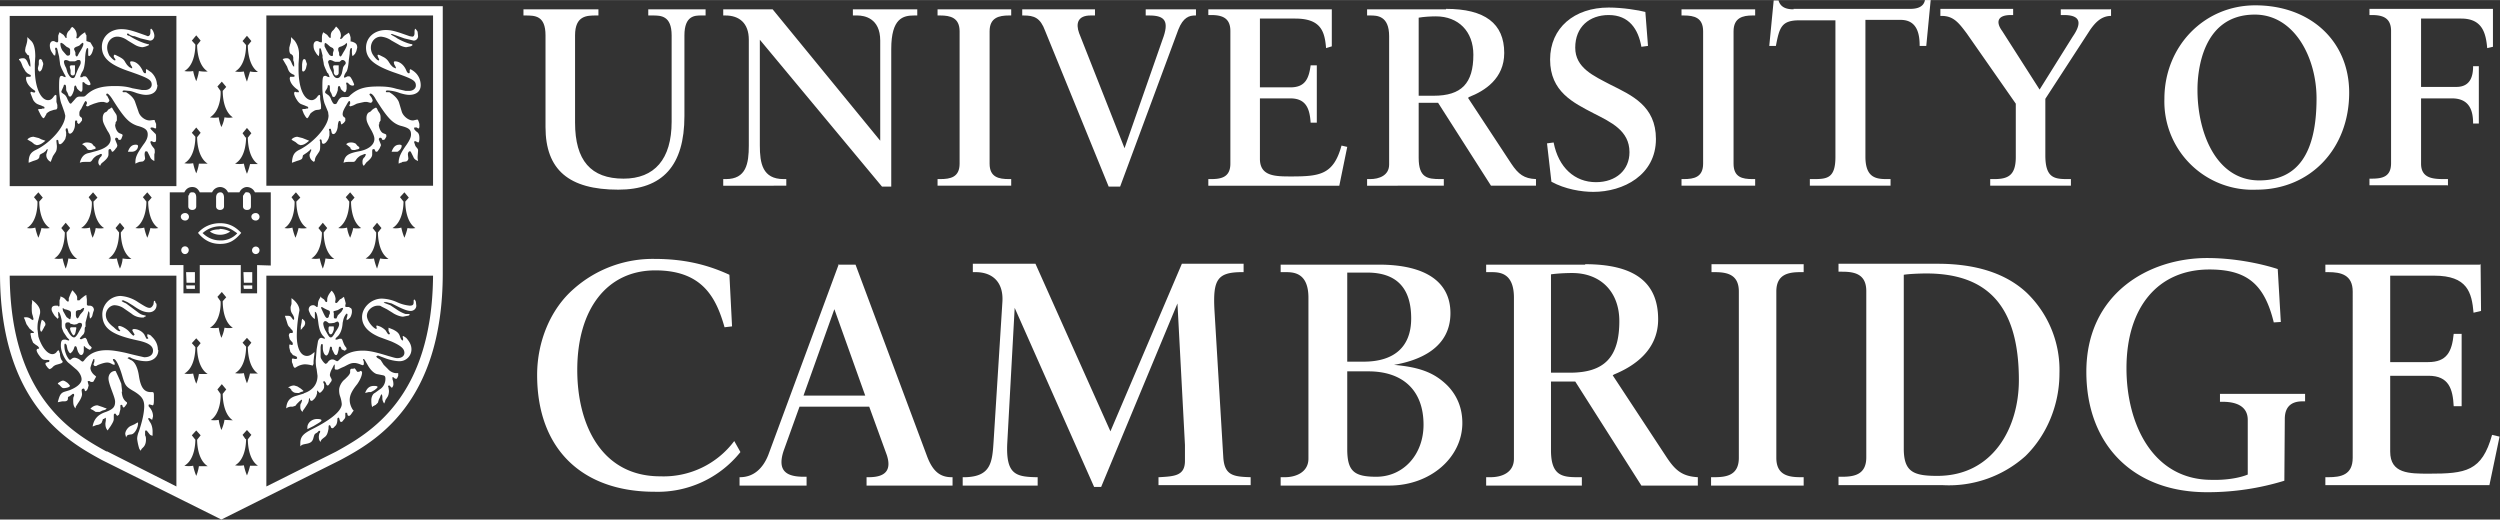
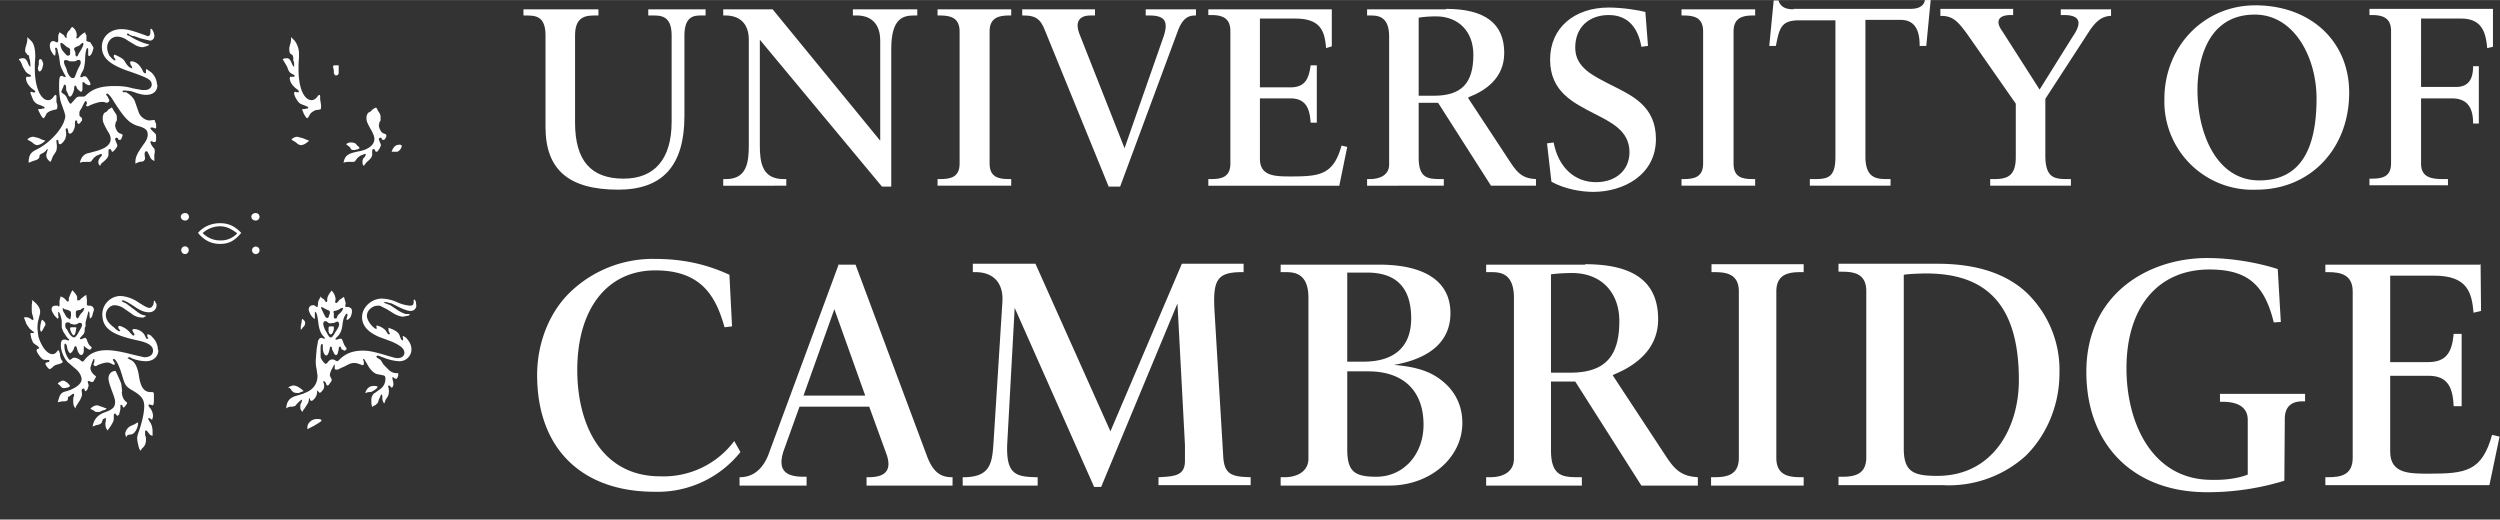
<svg xmlns="http://www.w3.org/2000/svg" width="755.9" height="157.1" viewBox="0 0 566.9 117.8">
  <rect x="0" y="0" width="566.9" height="117.8" fill="#333333" stroke="none" />
  <defs>
    <clipPath id="a">
      <path d="M527 59h39.9v52H527zm0 0" />
    </clipPath>
    <clipPath id="b">
      <path d="M0 1h101v116.8H0zm0 0" />
    </clipPath>
  </defs>
  <path d="M160 2v1.5h-1c-1.4 0-3.8 0-3.8 4.5v18.3c0 11.2-4.9 16.7-15 16.7-11.2 0-16.5-4.5-16.5-14.2V8c0-4.5-2.4-4.5-4.6-4.5h-.4V2.1h17v1.4h-.5c-2.1 0-4.8 0-4.8 4.5v19.8c0 8.6 3.6 12.7 11 12.7 7 0 10.9-4.4 10.9-12.9V8c0-4.5-2.5-4.5-4.3-4.5h-1V2.1h13M178.3 40.6v1.5H164v-1.5h.6c4.6 0 5.2-3.5 5.2-7.6V9c0-3.8-2.2-5.5-5.3-5.5h-.5V2.1h11.2l24.4 29.8V9.2c0-5.1-3.6-5.7-5.2-5.7h-1V2.1H208v1.4h-.7c-2.5 0-5.2.6-5.2 7.6v31.2H200L172.3 9V33c0 4 .6 7.6 5.4 7.6M255 33.6L263.6 9c1.6-4.2.6-5.5-3-5.5h-.8V2.1h11.4v1.4h-.2c-1.3 0-2.7.4-3.8 3.2L254 42.3h-2.6L237 7c-1.1-3-2.5-3.5-4.9-3.5h-.3V2.1h16.5v1.4h-1c-2.9 0-3.4 1.8-2.6 4l10.3 26.1M321.7 4v17.7h3.4c6.3 0 9-2.8 9-9.3 0-5.3-3.4-8.7-8.5-8.7-1.2 0-2.8.1-3.9.3zm6.2-2c8.8 0 13.2 3.3 13.2 10 0 5.8-4.4 8.6-8 10l-.2.2 9.8 14.9c1.6 2.4 2.9 3.4 5.6 3.5v1.5h-10.2l-12-18.8h-4.4v12.5c0 4.5 2 4.8 4.9 4.8h.8v1.5H310v-1.5h.7c2 0 4.3-.8 4.3-3.3V8.2c0-4.7-2.8-4.7-4.3-4.7h-.7V2.1h17.9M369.5 34.5c0-4.9-4.2-6.8-8.1-8.8-4.6-2.4-9.9-4.9-9.9-12.2 0-7.2 5.5-11.8 13.3-11.8 3.1 0 6.8.6 8.3 1l.6 7.7-1.5.2c-.7-4-2.8-7.2-7.4-7.2-4.4 0-7.6 2.7-7.6 7.4 0 4.6 4.2 6.4 8 8.4 4.8 2.4 10.3 4.8 10.3 12.3 0 8.2-7.4 12-14.2 12-2.7 0-6.4-.6-9.5-2.3l-1-8.7 1.5-.2c1.1 5.7 4.8 9 9.6 9 4.6 0 7.6-2.8 7.6-6.8M398 2v1.5h-.6c-2.2 0-4.3.5-4.3 3.6v30c0 3.1 2 3.5 4.3 3.5h.6v1.5h-16.7v-1.5h.5c2.3 0 4.4-.4 4.4-3.5v-30c0-3.1-2-3.6-4.4-3.6h-.5V2.1H398M229.3 2v1.5h-.5c-2.3 0-4.4.5-4.4 3.6v30c0 3.1 2.1 3.5 4.4 3.5h.5v1.5h-16.7v-1.5h.6c2.3 0 4.4-.4 4.4-3.5v-30c0-3.1-2.1-3.6-4.4-3.6h-.6V2.1h16.7" fill="#fff" />
  <g clip-path="url(#a)">
    <path d="M562.5 59.9l.1 10.6-1.7.4c-.4-4.6-1.4-8.4-8.9-8.4h-10v19.6h8.6c4.2 0 5.4-2.3 5.8-6.4h1.8v16.4h-1.8c-.2-3.9-1.1-6.9-5.7-6.9H542v17.2c0 5 4.3 5 8.8 5 8.3 0 12-.5 14.3-8.8l1.7.4-2.3 11h-37.2v-1.8h.7c2.8 0 5.5-.5 5.5-4.4V66.1c0-3.8-2.7-4.4-5.5-4.4h-.7V60h35" fill="#fff" />
  </g>
  <path d="M351.7 62.2v22.3h4.3c7.8 0 11.2-3.5 11.2-11.7 0-6.6-4.2-10.9-10.7-10.9-1.5 0-3.4.1-4.8.3zm7.7-2.3c11.1 0 16.6 4 16.6 12.5 0 7.1-5.6 10.7-10 12.5l-.3.2 12.3 18.7c2 3 3.6 4.2 7 4.4v1.9h-12.8l-15-23.6h-5.5v15.6c0 5.7 2.5 6.1 6 6.1h1v1.9H337v-1.9h1c2.5 0 5.3-1 5.3-4.2V67.5c0-5.8-3.4-5.8-5.3-5.8h-1V60h22.5M409 59.9v1.8h-.7c-2.8 0-5.5.5-5.5 4.4v37.7c0 3.9 2.7 4.4 5.5 4.4h.7v1.9h-21v-1.9h.8c2.8 0 5.5-.5 5.5-4.4V66.1c0-3.9-2.7-4.4-5.5-4.4h-.7v-1.8h21M406.7 2h26.5c1.3 0 3-.3 3.3-2h1.3l-1 10.4h-1.5c0-2.4-.4-5.9-4.3-5.9h-8v31c0 4.7 2.3 5.1 4.8 5.1h.9v1.5h-18.3v-1.5h.9c3 0 4.9-.2 4.9-5v-31H408c-4.1 0-4.5 1.7-5.3 5.8h-1.5l1-10.3h1.1c.5 1.7 2 2 3.4 2M478.7 2v1.6c-2.3 0-3.7 1.7-4.7 3.1l-10.2 15.7v12.8c0 5 1.9 5.4 4.9 5.4h.9v1.5h-18.3v-1.5h.9c3.1 0 4.9-.8 4.9-5V23.5L446 7.6c-1.8-2.4-3-4-5.7-4h-.3V2h16.5v1.4h-.5c-3.2 0-3.4 1.7-2 3.6l8.5 13.3 7.5-12c1.8-2.6 2.3-4.9-2-4.9h-.7V2.1h11.3M498.3 20.4c0 9.8 4.3 20.5 14 20.5 8.7 0 13-6.1 13-18.6 0-9.2-5-19-14-19-12 0-13 13-13 17zm-7.5 2c0-11.9 9-21.2 20.6-21.2 12.5 0 21.3 8.1 21.3 19.8 0 12.7-8.8 22-21 22a20 20 0 0 1-20.9-20.6M555.1 42.1v-1.5h-.5c-2.6 0-5.6 0-5.6-3.5V22.3h7c4.2 0 4.8 3.1 4.8 5.7h1.3V15h-1.3c0 2.1-.5 4.7-3.8 4.7h-8V4.2h9.1c4.8 0 5.6 3.3 5.9 6.7l1.3-.3V2h-28v1.4h.5c2.3 0 4.4.5 4.4 3.6v30c0 3.1-2 3.5-4.4 3.5h-.5v1.5H555M121.8 85c0-7.5 3-14.9 8.3-19.5a27 27 0 0 1 18.3-6.8c6.5 0 11.8 1.2 17 3.6L166 74l-1.7.2c-1.9-6.7-5-12.9-15.7-12.9-10.9 0-17.7 8.7-17.7 22.6 0 12.4 5.5 24.1 18.8 24.1a20 20 0 0 0 16.8-8l1.4 2.5a24 24 0 0 1-19.5 9c-16.2 0-26.6-9.5-26.6-26.5M230.1 69.6l-1.7 31c-.3 6.9 1.9 7.5 6.5 7.6h.4v1.9h-17v-1.9h.7c5.7-.2 6-3.4 6.3-8l2-31.7c.3-4.4-2.1-6.8-6.1-6.8h-.6v-1.9h14.2l17 38 16.2-38h14v1.9h-.3c-5.7 0-6.7 1.7-6.3 8.8l2 33.3c.3 4 2.3 4.3 6.2 4.4v1.8h-20.9v-1.8h.2c3.4-.2 5.8-.3 5.8-3.7v-3.6L267 68.8l-17.3 41.6h-1.6l-18.1-40.8M431.7 62.3v39.4c0 5.3 2.2 6.2 7.6 6.2 12.7 0 18.5-11 18.5-21.7 0-16.6-6.9-24.2-21-24.2-1.3 0-4 .1-5.1.3zM416.9 110v-1.9h.8c2.8 0 5.5-.5 5.5-4.4V66c0-3.9-2.7-4.4-5.5-4.4h-.8v-1.8h22.5c8.3 0 15.3 2 20.2 6.6a24.3 24.3 0 0 1 7.4 18.3c0 7-2.8 13.9-7.7 18.7a26 26 0 0 1-18.8 6.6H417M509.7 107.5V95.2c0-2.7-2-4.1-5.7-4.1h-.6v-1.8h19.3V91h-.6c-2.7 0-4 1.4-4 4L518 109a59 59 0 0 1-17.6 2.6c-16.6 0-27.3-10.7-27.3-27.3 0-17.7 14.1-25.8 27.4-25.8 6 0 12 1.2 16 2.5l.7 12-1.6.1c-2.1-8.6-6-12-14.6-12-11.7 0-18.8 8.6-18.8 22.4 0 12.7 6 25.3 19.3 25.3 3.1.1 6.3-.4 8.2-1.2M315.7 82.7c6.4.5 9.7 1.9 12.6 4.8 2.1 2.2 3.3 5 3.3 8.4 0 7.8-7.2 14.2-16.6 14.2h-24.6v-1.9h1c2.4 0 5.3-1.1 5.3-4.2V67.5c0-5.8-3.5-5.8-5.3-5.8h-1V60h22.3c10.4 0 16.2 3.8 16.2 11 0 7.9-7 10.8-13.2 11.8m-10.2-21V82h3.7c7 0 10.8-3.4 10.8-9.8 0-7-3.4-10.4-10-10.4zm0 22.4v17.6c0 5 1.5 6.3 6.6 6.3 6.1 0 10.7-5 10.7-11.8 0-7.8-4.7-12.1-12.5-12.1h-4.8M189.2 70.1l7 19.6h-14zm1-10.2l-16 43.3c-1.2 3-3.3 5-6.4 5h-.1v1.9h15.2v-2h-.6c-3.7 0-6.2-1.1-4.6-5.9l3.6-10h15.8l4 11c1.1 3.4-.3 5-4.1 5h-.5v1.9H216v-1.9h-.2c-2.6 0-4.3-1.3-5.6-4.8L194 60H190M302 2v8.5l-1.3.4c-.3-3.7-1.1-6.7-7-6.7h-8v15.6h6.9c3.3 0 4.2-1.9 4.6-5h1.4v13h-1.4c-.2-3.1-1-5.5-4.6-5.5h-6.9V36c0 4 3.5 4 7.1 4 6.5 0 9.6-.4 11.4-7l1.3.3-1.8 8.8H274v-1.5h.6c2.3 0 4.4-.4 4.4-3.5V7c0-3.1-2.1-3.6-4.4-3.6h-.6V2.1h28" fill="#fff" />
  <g clip-path="url(#b)">
-     <path d="M98.2 42.1H60.4V3.5h37.8zm-6.7 3.6l-.8-1 1-1.1 1 1.2-.8.9c0 .4 0 4.5 2.3 6 0 0-.8.2-1.8 0 0 0-.2 1-.7 2.2-.5-1.2-.7-2.3-.7-2.3-1.1.3-2 .1-2 .1 2.5-1.5 2.5-5.6 2.5-6zm-6.2 7l-.8-1 1-1.2 1 1.2-.8 1c0 .4 0 4.5 2.4 6 0 0-.8.1-1.9-.1l-.7 2.3c-.5-1.2-.7-2.3-.7-2.3-1 .2-1.9 0-1.9 0 2.5-1.4 2.4-5.5 2.4-6zm-6.1-7l-.8-1 1-1.1 1 1.2-.8.9c0 .4 0 4.5 2.3 6 0 0-.8.2-1.8 0 0 0-.2 1-.7 2.2-.6-1.2-.7-2.3-.7-2.3-1.1.3-2 .1-2 .1 2.5-1.5 2.5-5.6 2.5-6zm-6.2 7l-.8-1 1-1.2 1 1.2-.8 1c0 .4 0 4.5 2.4 6 0 0-.8.1-2-.1 0 0-.1 1-.6 2.3-.5-1.2-.7-2.3-.7-2.3-1 .2-1.9 0-1.9 0 2.4-1.4 2.4-5.5 2.4-6zm-6.2-7l-.7-1 1-1.1 1 1.2-.9.9c0 .4 0 4.5 2.4 6 0 0-.8.2-1.9 0 0 0-.2 1-.7 2.2-.5-1.2-.7-2.3-.7-2.3-1 .3-1.8.1-1.8.1 2.4-1.5 2.3-5.6 2.3-6zm9.4 56.7l-15.8 7.9V62.5h37.8c-.2 27.7-14.4 35.7-22 39.9zm-52 0c-7.6-4.2-21.8-12.2-22-39.9H40v47.8l-15.8-8zM8.5 45.7l-.8-1 1-1.1 1 1.2-.8.9c0 .4 0 4.5 2.4 6 0 0-.8.2-1.9 0 0 0-.2 1-.7 2.2-.5-1.2-.7-2.3-.7-2.3-1 .3-1.9.1-1.9.1 2.5-1.5 2.4-5.6 2.4-6zm6.2 7l-.8-1 1-1.2 1 1.2-.8 1c0 .4 0 4.5 2.4 6 0 0-.8.1-2-.1 0 0-.1 1-.6 2.3-.5-1.2-.7-2.3-.7-2.3-1 .2-1.9 0-1.9 0 2.4-1.4 2.4-5.5 2.4-6zm6.1-7l-.7-1 1-1.1 1 1.2-.9.9c0 .4 0 4.5 2.4 6 0 0-.8.2-1.9 0 0 0-.1 1-.7 2.2-.5-1.2-.6-2.3-.6-2.3-1.1.3-2 .1-2 .1 2.5-1.5 2.5-5.6 2.4-6zm6.2 7l-.8-1 1-1.2 1 1.2-.8 1c0 .4 0 4.5 2.4 6 0 0-.8.1-2-.1 0 0 0 1-.6 2.3-.5-1.2-.7-2.3-.7-2.3-1 .2-1.9 0-1.9 0 2.4-1.4 2.4-5.5 2.4-6zm6.2-7l-.8-1 1-1.1 1 1.2-.8.9c0 .4 0 4.5 2.3 6 0 0-.8.2-1.8 0 0 0-.2 1-.7 2.2-.5-1.2-.7-2.3-.7-2.3-1.1.3-2 .1-2 .1 2.5-1.5 2.5-5.6 2.5-6zm23.5-29.5l-.7 2.3c-.5-1.2-.7-2.3-.7-2.3-1.1.2-2 0-2 0 2.5-1.4 2.5-5.5 2.5-6l-.8-.9 1-1.2 1 1.2-.8 1c0 .4 0 4.5 2.3 6 0 0-.8.1-1.8-.1zm-1 15l-.7-1 1-1.2 1 1.2-.8 1c0 .4 0 4.5 2.3 6h-1.8s-.2 1-.7 2.2c-.5-1.2-.7-2.3-.7-2.3-1.1.2-2 0-2 0 2.5-1.4 2.5-5.5 2.5-6zM50 20.6l-.7-1 1-1.1 1 1.2-.8.9c0 .5 0 4.5 2.3 6 0 0-.8.2-1.9 0 0 0-.1 1-.7 2.2-.5-1.2-.6-2.2-.6-2.2-1.1.2-2 0-2 0 2.5-1.5 2.5-5.5 2.4-6zM44.3 31l-.8-.9 1-1.2 1 1.2-.8 1c0 .4 0 4.5 2.4 6h-2s-.1 1-.6 2.2c-.5-1.2-.7-2.3-.7-2.3-1.1.2-2 0-2 0 2.5-1.4 2.5-5.5 2.5-6zm0-20.9l-.8-.9 1-1.2 1 1.2-.8 1c0 .4 0 4.5 2.4 6 0 0-.9.1-2-.1 0 0-.1 1-.6 2.3-.5-1.2-.7-2.3-.7-2.3-1.1.2-2 0-2 0 2.5-1.4 2.5-5.5 2.5-6zm14 50v6.4h-3.7v-6.4h-9.3v6.4h-3.7v-6.4h-3.1V43.6h3.3c.4-.8 1-1.2 1.8-1.2s1.3.4 1.7 1.2h2.8a2 2 0 0 1 1.8-1.2c.8 0 1.5.5 1.8 1.2h2.6c.3-.7 1-1.2 1.7-1.2a2 2 0 0 1 1.7 1l.1.2h3.6v16.6zm-1.6 24.5s-.2 1.1-.7 2.3c-.5-1.2-.7-2.3-.7-2.3-1.1.2-2 0-2 0 2.5-1.4 2.5-5.5 2.5-6l-.8-.9 1-1.1 1 1.1-.8 1c0 .4 0 4.5 2.3 6h-1.8zm-1 15l-.7-1 1-1.1 1 1.1-.8 1c0 .4 0 4.5 2.3 6h-1.8s-.2 1-.7 2.2c-.5-1.2-.7-2.3-.7-2.3-1.1.2-2 0-2 0 2.5-1.4 2.5-5.5 2.5-6zM50 68.3l-.7-1 1-1.1 1 1.2-.8.9c0 .5 0 4.6 2.3 6 0 0-.8.2-1.9 0 0 0-.1 1-.7 2.3-.5-1.3-.6-2.3-.6-2.3-1.1.2-2 0-2 0 2.5-1.4 2.5-5.5 2.4-6zm-2.3 27c2.4-1.5 2.4-5.6 2.3-6l-.7-1 1-1.2 1 1.2-.8 1c0 .4 0 4.5 2.3 6l-1.9-.1s-.1 1-.7 2.3c-.5-1.3-.6-2.3-.6-2.3-1.1.2-2 0-2 0zm-3.4 4.4l-.8-1 1-1.1 1 1.1-.8 1c0 .4 0 4.5 2.4 6h-2s-.1 1-.6 2.2c-.5-1.2-.7-2.3-.7-2.3-1.1.2-2 0-2 0 2.5-1.4 2.5-5.5 2.5-6zm0-21l-.8-.9 1-1.1 1 1.1-.8 1c0 .4 0 4.5 2.4 6h-2s-.1 1-.6 2.2c-.5-1.2-.7-2.3-.7-2.3-1.1.2-2 0-2 0 2.5-1.4 2.5-5.5 2.5-6zM2.2 3.6H40v38.6H2.2zM0 1.4v60.5c0 29.8 15.6 38.3 23.1 42.4l26.1 13 1 .5 1-.5 26-13c7.6-4.1 23.2-12.6 23.2-42.4V1.4H0" fill="#fff" />
-   </g>
+     </g>
  <path d="M15 15.4c-.4-.7-.5-1.2-.5-1.4 0-.3.2-.4.5-.4l.4.1.4.2H17l.6-.3h.3c.3 0 .4.2.4.6 0 .5-.4.8-1 2.4-.3.7-.3 1.1-.8 1.1-.4 0-.8-.4-1.2-1.3zm-1.3-5.3V10c0-.2 0-.3.2-.3l.4.2.8.7.6.3.2.3v.2.7c0 .6-.5.5-.7.5l-.3-.3-.7-.8a3 3 0 0 1-.5-1.4zm3.6.5c.6-.2.8-.3 1-.6l.4-.3c.2 0 .2.1.2.3 0 .4-.4 1.1-.9 1.9-.3.5-.4.9-.6.9-.1 0-.3-.2-.3-.5v-.4l-.2-.5-.1-.2c0-.3.1-.4.5-.6zm18.3 8.6a4 4 0 0 0-1.3-2.8l-1-.7c-.2 0-.2 0-.2.2v.4c0 .2 0 .3-.2.3s-.4-.2-.6-.7c-.6-1.2-1.5-2-2.5-2-.2 0-.3.1-.3.2l.1.5.3.5.1.3-.1.1-.6-.3-.5-.5-.4-.6c-.3-.6-.6-.8-1.3-1.2l-.8-.4a.8.8 0 0 0-.4-.1l-.1.2v.3l.4.6-.1.2c-.3 0-.8-.5-1.3-1.1-.3-.6-.5-1.2-.5-1.8 0-1.4 1-2.5 2.3-2.5.7 0 1.6.3 2.4.9l1.5.9a4 4 0 0 0 1.8.6 4.3 4.3 0 0 0 1.3-.4l.2-.1-.1-.2h-.2l-.7-.2a15.7 15.7 0 0 1-3.5-1.7c-.3 0-.5-.2-.5-.3 0-.1 0-.2.2-.2 0 0 .2 0 .3.2.5.3.9.4 1.2.4l1.4.5 2.1.5c.6 0 1-.5 1-1.1 0-.4-.2-1-.5-1.4l-.2-.2c-.1 0-.2.1-.2.3V7.4c0 .4-.2.8-.6.8L33 8l-2-.7c-1.8-.6-2.6-.7-3.5-.7-2.5 0-4.4 1.7-4.4 4 0 2.5 1.8 4.1 6.3 5.6 4.3 1.5 5 1.9 5 3 0 .7-.7 1.2-1.5 1.2h-.7L30 20c-1.3-.4-2.5-.5-4-.5-3.1 0-4.9.6-6.4 2-.4.4-.5.4-1 .4H18c-.4 0-.7.2-1 .6a87.3 87.3 0 0 1-.9 1c-.3 0-.4-.2-.8-1-.1-.3-.3-.7-.6-1L14 21l-.1-.2.1-.3.4-.9c.1-.4.1-.4.3-.4.2 0 .3.2.3 1 0 .1 0 .4.3.8l.3.8.3.1c.3 0 .7-.8.9-1.6 0-.7.1-.9.3-.9h.1l.3.7.4.4.4.3c.3 0 .4-.2.4-.8v-1.1c0-.2 0-.3.2-.3l.2.1.3.3.6.3c.3 0 .5 0 .5-.2s0-.3-.3-.8L20 18c-.3-.5-.5-.7-.7-.7h-.4l-.3.2h-.3-.1c0-.3.2-.8.5-1.3.3-.4.5-1.3.6-2.6 0-1.6.3-2.7.5-2.7s.2.1.2.5v.7c0 .3 0 .6.2.6s.6-.4.8-1.1l.2-.7v-.1l-.7-1.2-.6-.2-.3-.1V8l-.2-.3-.1-.4c-.7.4-1 .7-1.3 1-.2.3-.4.4-.5.4l-.2-.1.1-.5v-.2c0-.7-.4-1.4-1-1.8l-.3.2-.2.4-.4.4a1.9 1.9 0 0 0-.4 1v.5h-.2l-.2-.3-.3-.4-.6-.4-.3-.2a7.3 7.3 0 0 0-.3.8v1.1c0 .3-.1.4-.3.4l-.3-.1a1 1 0 0 0-.5-.2c-.5 0-.8.4-.8 1s.2 1.2.5 1.6l.4.6.3.1.1-.6v-.6l-.1-.2c0-.2 0-.4.2-.4s.3.2.4.8l.3 1.2.2 1.5c0 .4.2.8.4 1.3l.5 1 .4.7-.1.2-.3-.1-.4-.2H14c-.5 0-.6.4-.6 2.6 0 1.3.2 3 .6 3.9l.6 1.7.2.8c0 2.3-3.1 6-6.5 7.7-1.3.6-1.7 1.2-1.8 2.6v.4l1-.4c1-.3 1.2-.4 1.4-.8l.1-.5c0-.1.1-.2.9-.6l.5-.4c.1-.3.3-.4.4-.4v.2l-.3 1v.2c0 .6.4 1.2 1 1.5l.5-1.3.6-.9c.2-.3.3-.7.3-1.4l-.1-1V32c0-.2 0-.3.2-.3l.2.1.1.6c0 .2.2.3.3.3.3 0 .8-.5 1.2-1.2l.2-.8V30l-.1-.4v-.1c0-.2 0-.4.2-.4h.2l.2.8c0 .3.2.4.4.4s.6-.3.8-.8c.2-.4.3-.8.3-1.3 0-.7 0-.9.3-.9l.2.1v.4l.3.3c.2 0 .5-.4.8-.8V27c0-.1 0-.3-.2-.4-.4-.3-.4-.4-.4-.8s0-.6.4-1.1l.4-.8c.4-.8.5-1 .7-1l.2.3v.3l-.2.4.2.2c.2 0 .4 0 .6-.2l1-.4 1-.3.6-.1h.6l.7.2c.3 0 .6-.3.6-.6l-.5-1c-.2 0-.2-.2-.2-.2v-.2l.2-.1c.2 0 .7.5 1.2 1.3 2.7 4.3 3.7 5.3 5.6 6 1.9.5 2.4 1 2.4 2 0 .7-.3 1.4-1 2.3-1.4 2-1.8 2.8-1.8 4v.3l.4-.2.5-.2.8-.1c.2-.1.5-.4.5-.7l-.1-.8c0-.3 0-.6.2-.8h.2c.1 0 .2 0 .3.2l.5 1c.2.5.4.7 1 1v-1.5l.1-.4c0-.5 0-.8-.2-1l-.4-.5a2.4 2.4 0 0 1-.4-.9c0-.1.1-.2.3-.2l.4.2h.3c.2 0 .3-.2.3-.8 0-.6 0-1-.2-1.1l-.5-.5-.4-.4-.2-.3c0-.1.1-.2.3-.2.1 0 .4 0 .7.2h.1c.2 0 .2 0 .2-.3V28.1l-.3-.7c0-.2 0-.2-.2-.2h-.1l-.8.1h-.1c-1 0-2.2-.9-2.5-2l-.7-2c-.2-.7-.6-1.3-1.5-2l-.6-.4h-.6c-.1 0-.2 0-.2-.2 0-.1.1-.2.4-.2l1 .1c.4 0 1 .2 1.8.5 1 .3 1.6.4 2.1.4 1.6 0 2.6-.8 2.6-2.3M9 16.2c.2 0 .5-.4.6-.8l.2-.8c0-.2 0-.4-.2-.7 0-.3-.3-.5-.4-.5-.3 0-.4.2-.4.6v.6l-.2.8c0 .5.2.8.4.8" fill="#fff" />
  <path d="M13 23.8l-.2-.7V21.8c0-.2-.1-.3-.2-.3l-.3.2c-.5.8-.9 1-1.4 1-1.7 0-3-3-3-7v-1.2l.1-1.7c0-1.7-.3-3-1-3.6l-.5-.5-.3-.3v.3c0 .4 0 .8-.4 2l-.1.6c0 .3 0 .5.3.8l.2.3.4.2v.4l.2.7.1 1v.4c-.2 0-.4-.4-.6-.9-.3-.7-.6-1-1-1a2 2 0 0 0-1 .2c0 .2.1.3.2.3l.3.5.4 1 .6 1 .4.4.5.3c.2 0 .3.2.3.3 0 .1-.1.2-.3.2H6l-.1.3c0 .9.6 1.9 1.8 2.7.2.1.3.3.3.4l-.2.2-.4-.1-.3-.1c-.1 0-.2.1-.2.3l.6 1.5c.2.4.6.8 1 1l1.5.6.1.2c0 .1 0 .2-.2.2h-.3l-.2.1H9l-.4.1.5 1c.3.6.6 1 .8 1l.2-.2.4-.7c0-.2.3-.4.8-.7l.9-.3.6-.1.2-.3v-.7M7.8 32.7l.5.2c.6 0 1.2-.3 2-1l-.9-.3-.6-.3-1.2-.3a2 2 0 0 0-1.4.6l.3.2.7.4.6.5M26.2 28.2v-.4l.3-.5v-.6c0-.3 0-.6-.3-1l-.4-.6-.4-.7h-.2l-.2.2-.4.2-.4.5-.4.2c-.3.2-.5.7-.5 1.2 0 .8 0 1 1.1 3 .5.7.7 1.3.7 1.8 0 1.3-1.2 2.2-3.5 2.8l-1.5.4c-1.1.2-1.7 1-2 2.2.5-.2.7-.2 1.5-.2h.5c.4 0 .5 0 .8-.4.3-.5.6-.7 1-1l.5-.2.4-.2h.2l.1.1c0 .1 0 .4-.3.6-.3.4-.5.7-.5 1.2 0 .3.1.5.4.8.2-.4.2-.5.6-.8 1-.8 1.3-1.3 1.3-1.8v-.7c0-.4.1-.5.3-.5h.2l.2.4c0 .1.1.2.3.2l.4-.4.3-.4c.2-.2.3-.4.3-.7l-.1-.3-.2-.5-.2-.5c0-.2.1-.4.3-.4l.3.1.2.4h.3s.2 0 .3-.2l.2-.5.1-.3c0-.1 0-.2-.2-.3l-.5-.2c-.5-.2-1-1.1-1-2" fill="#fff" />
-   <path d="M19.6 33.5c.3.5.4.5.7.5h.4l.3-.1c.5-.1.7-.2.7-.3l-.1-.3-.4-.3-.3-.4c-.3-.2-.7-.3-1.1-.3-.4 0-.6 0-1.2.4.4.2.8.5 1 .8M31.3 33.1c0-.2-.2-.3-.5-.3-.9 0-1.4.5-1.8 1.6h.9c.8 0 1.4-.6 1.4-1.3M16 16.6c0 .3.2.5.5.5s.5-.2.5-.6v-.7a33.5 33.5 0 0 0 0-1H16l-.1.2-.1.1.2.8v.7M73.7 9.7l.4.2.8.7.6.3.2.4-.2.7v.6l-.2.1c-.2 0-.5-.1-.7-.4l-.5-.8-.5-1a4 4 0 0 1 0-.4V10l.1-.3zM76 14H77l.5-.4h.2c.3 0 .7.3.7.7 0 .3-.4.5-.6 1l-.3 1.4c-.3.7-.6 1-1 1-.5 0-.9-.4-1.2-1.3l-.5-1-.4-1.3c0-.3.2-.5.5-.5l.4.1.4.2zm1.1-3.4c.5-.1.9-.4 1.1-.5l.4-.4.1.3c0 .4-.3 1-.8 1.8-.3.5-.5 1-.7 1-.1 0-.3-.2-.3-.5V12l-.2-.6v-.2c0-.3 0-.4.4-.6zm-4 2.2l.3 1.5c0 .4.2.8.4 1.3.3.6.4 1 .6 1l.3.7v.2l-.4-.1-.4-.2h-.2c-.5 0-.6.4-.6 2.6 0 1.3.2 3 .6 3.9l.7 1.7.1.8c0 2.3-3.2 6-6.5 7.7-1.3.6-1.7 1.3-1.8 3l1.1-.4c1-.3 1.2-.4 1.3-.8l.1-.5.9-.6.5-.4.4-.4.1.2-.4 1v.2c0 .6.4 1.2 1 1.5l.2-.3c0-.5.2-.8.3-1l.6-.9c.2-.3.3-.5.3-1.4v-1l-.1-.2c0-.2 0-.3.2-.3l.2.1.1.6c0 .2.2.3.3.3.4 0 .8-.4 1.2-1.2l.2-.7v-1l-.1-.2c0-.2 0-.3.2-.3h.2l.2.8c0 .3.3.4.4.4.5 0 1-1 1-2 .1-.7.2-1 .4-1l.2.1.1.4c0 .2.1.3.2.3l.5-.4.3-.4V27c0-.2 0-.3-.2-.4a.8.8 0 0 1-.4-.7c0-.5.2-1 .8-2 .5-.9.6-1 .7-1 .1 0 .2.1.2.3v.3l-.2.4s.1.2.3.2l.6-.2.8-.4a37.9 37.9 0 0 1 1.8-.4h.5l.8.2c.3 0 .5-.3.5-.6l-.2-.5a6.5 6.5 0 0 0-.5-.7v-.2l.2-.1c.3 0 .8.5 1.2 1.3 2.5 4 3.7 5.4 5.6 6 2 .5 2.4.9 2.4 2 0 .7-.4 1.4-1 2.3-1.3 1.8-1.8 2.9-1.8 4v.3l.4-.2c.3 0 .4-.2.5-.2l.8-.1c.3-.1.5-.4.5-.7l-.1-.8v-.1c0-.4.2-.7.4-.7.1 0 .2 0 .3.2l.5 1c.2.5.4.7 1.1 1l-.1-.6v-.4l.1-1.3c0-.2 0-.4-.2-.6l-.4-.5-.3-.9.1-.2h.2a16.2 16.2 0 0 1 .6.3c.2 0 .3-.3.3-1 0-.8-.2-1.2-.7-1.5l-.4-.4-.1-.3c0-.1 0-.2.2-.2h.4l.3.2h.2l.1-.3V28.1c-.2-.7-.3-1-.5-1l-.9.2h-.1c-1 0-2.2-1-2.5-2l-.6-2c-.2-.7-.8-1.4-1.6-2l-.6-.4h-.6c-.1 0-.2 0-.2-.2 0-.1.1-.2.4-.2a9 9 0 0 1 2.8.6c1 .3 1.6.4 2.1.4 1.6 0 2.6-.8 2.6-2.2 0-.7-.2-1.5-.6-2.1-.3-.5-.8-1-1.5-1.4a.5.5 0 0 0-.3-.1l-.1.2v.4c0 .2 0 .3-.2.3s-.4-.2-.6-.7c-.5-1.2-1.5-2-2.5-2-.2 0-.3.1-.3.2l.1.5a3.3 3.3 0 0 1 .4.8l-.1.1-.6-.3-.5-.5-.4-.6a3 3 0 0 0-1.3-1.2l-.8-.4a1 1 0 0 0-.4-.1l-.1.1.1.4.3.6-.1.2c-.3 0-.7-.4-1.2-1.1a3 3 0 0 1-.6-1.8c0-1.4 1-2.5 2.3-2.5a5 5 0 0 1 2.4.9l1.6.9a4 4 0 0 0 1.7.6l1-.2.4-.2v-.1c0-.2 0-.2-.2-.2-.7-.1-2.2-.7-3.2-1.3a8 8 0 0 0-1-.6l-.5-.3.2-.1h.1l1.4.5 1.4.5 2.1.5c.6 0 1-.5 1-1l-.1-1c-.2-.4-.5-.7-.6-.7L94 7v.5c0 .5-.2.8-.5.8l-.6-.1-2-.7c-1.8-.6-2.6-.7-3.4-.7-2.6 0-4.5 1.7-4.5 4 0 2.5 1.8 4 6.3 5.6 4.4 1.5 5 1.9 5 3 0 .7-.7 1.2-1.5 1.2H92l-2.2-.5c-1.3-.4-2.5-.5-4-.5-3.2 0-4.7.5-6.4 2-.3.4-.5.4-1 .4h-.6c-.4 0-.7.2-1 .6l-.5.9-.3.1c-.4 0-.5-.2-.9-1-.1-.4-.3-.7-.6-1l-.7-.5-.1-.2.1-.3a3.3 3.3 0 0 0 .5-.9v-.3l.2-.1c.3 0 .3.1.3 1 0 .1 0 .4.3.8l.3.8.3.1c.3 0 .7-.8.9-1.6 0-.7.1-.9.3-.9.1 0 .2 0 .4.7l.4.4.4.3c.3 0 .4-.2.5-.8v-.8l-.1-.3c0-.2 0-.3.2-.3l.2.1.3.3c.2.2.5.3.7.3.2 0 .4 0 .4-.3l-.3-.7-.2-.4c-.3-.5-.4-.7-.7-.7h-.3l-.4.2a1 1 0 0 1-.3.1l-.1-.1c0-.3.2-.8.6-1.3.2-.4.4-1.2.5-2.6l.2-1.5c0-.9.2-1.2.3-1.2h.2v.9c0 .5.1.9.2.9l.5-.5.3-.6.2-.8c0-.8-.3-1.1-1.3-1.4h-.2v-.9l-.1-.4-.1-.3-.2-.4-.3.2c-.6.4-.8.5-1 .8-.3.4-.4.4-.5.4h-.2l.2-.6V8c0-.7-.4-1.4-1.1-2l-.2.3-.3.4-.4.4c-.2.3-.3.6-.3 1v.2c0 .2 0 .3-.2.3l-.3-.3-.3-.4-.6-.4-.3-.2C73 8 73 8 73 8.9v.3c0 .3 0 .4-.2.4l-.4-.1a1 1 0 0 0-.5-.2c-.5 0-.8.4-.8 1s.1 1 .5 1.6c.2.4.6.8.7.8l.1-.7v-.8l.1-.3c.2 0 .3.2.4.7l.3 1.2M68.8 16.2c.2 0 .5-.4.6-.8l.2-.9-.2-.6c-.1-.4-.2-.5-.4-.5-.3 0-.4.3-.5 1.2v.9c0 .5 0 .7.3.7" fill="#fff" />
  <path d="M66.5 16.9c.2 0 .3.2.3.3 0 .1 0 .2-.3.2h-.7l-.1.3c0 .9.7 1.9 1.9 2.7l.2.4v.1h-.2-.4l-.2-.1c-.2 0-.3.1-.3.4 0 .2.2.8.6 1.4.3.5.7.9 1 1l1.5.6.1.2c0 .1 0 .2-.2.2h-.2l-.3.1h-.4l-.3.1.4 1c.4.7.6 1 .8 1l.2-.2.4-.7c0-.1.3-.4.8-.7.3-.2.6-.3 1-.3.7-.1.7-.2.7-.5v-.6l-.1-.7-.1-.6v-.7c0-.2-.1-.3-.2-.3l-.3.2c-.4.7-1 1-1.4 1-1.8 0-3-2.8-3-7v-1.2l.1-1.5v-.6a5 5 0 0 0-1-3.2l-.5-.5-.3-.3v.3c0 .3 0 .8-.2 1.3l-.2.8v.5c0 .5.2 1 .5 1l.3.3.1.4v.7c.2.4.2.7.2 1v.4c-.2 0-.4-.4-.6-.9-.3-.7-.6-1-1-1a2 2 0 0 0-1 .2l1 1.7c.4 1.2.6 1.4 1.4 1.8M67.6 32.7l.5.2c.7 0 1.2-.3 2-1l-1.5-.6-1.2-.3a2 2 0 0 0-1.3.6l.2.2.7.4.6.5M86 28.2v-.4l.3-.5v-.6c0-.3 0-.6-.2-1l-.4-.6c-.2-.5-.3-.7-.5-.7l-.4.2-.3.2-.5.5-.4.2c-.3.2-.5.7-.5 1.2 0 .7.1 1.1 1.2 3 .4.8.6 1.3.6 1.8 0 1.3-1.3 2.4-3.5 2.8-2.6.5-3.2 1-3.5 2.6.5-.2.7-.2 1.5-.2h.5c.4 0 .5 0 .8-.4.3-.5.6-.7 1-1l.5-.2.5-.2.3.1-.3.6c-.4.3-.5.7-.5 1 0 .5 0 .7.3 1l.6-.8c1-.8 1.3-1.3 1.3-1.8v-.7c0-.4.1-.5.3-.5h.2l.2.4c0 .1.1.2.3.2.2 0 .3-.2.7-.8l.3-.7-.1-.3-.2-.5-.2-.5c0-.2.2-.4.3-.4l.3.1.2.4h.2c.1 0 .3 0 .4-.2l.3-.5v-.3c0-.1 0-.2-.2-.3l-.5-.2c-.5-.2-1-1.1-1-2" fill="#fff" />
  <path d="M79.4 33.5c.3.5.4.5.7.5h.4l.3-.1c.6-.1.7-.2.7-.4l-.1-.2-.4-.3-.3-.4c-.3-.2-.7-.3-1-.3-.4 0-.8 0-1.2.4l1 .8M91 33.5l.1-.4c0-.2-.2-.3-.5-.3-.9 0-1.4.5-1.8 1.6h1c.3 0 .5 0 .6-.2.2-.1.4-.3.6-.7M75.5 15.1l.2.8v.7c.2.3.2.5.5.5s.6-.2.6-.6v-.7a33.5 33.5 0 0 0 0-1h-1c-.1 0-.2 0-.2.2l-.1.1M15 74.6a2 2 0 0 1-.2-1c0-.3.2-.5.5-.5h.4l.3.3.8.2.6-.1.5-.3h.2c.3 0 .5.1.5.5 0 .3-.3.8-.7 1.5-.4.8-.8 1.3-1.1 1.3-.5 0-1.1-.7-1.7-2zm-.7-4.1l-.1-.5V70v-.1c.1 0 .3 0 .4.2l.5.1c.9.3 1 .4 1 .9v.5l-.1.5c0 .2-.1.3-.2.3l-.7-.5-.3-.5zm3.5-.2c.3 0 .5 0 .6-.2l.5-.3.2.1-.2.6-.7.8-.4.7a2 2 0 0 1-.2.2c-.2 0-.4-.4-.4-.8v-.6c0-.3.2-.4.6-.5zm18 9c0-1-.4-2.1-1.4-3-.2-.3-.5-.4-.8-.5h-.2v.5l.2.3v.2h-.4l-.5-1a3 3 0 0 0-2.3-1.2c-.2 0-.4.1-.4.3l.2.4.3.5v.1l-.2.2c-.1 0-.2 0-1-.9-.5-.6-1.7-1.3-2.3-1.3l-.2.1v.1l.1.4.4.5-.2.1c-.2 0-.6-.2-1.3-.9-1.2-.9-1.8-1.8-1.8-2.8 0-1.2 1-2.2 2-2.2a4 4 0 0 1 2.2.8l1.6 1.1c.7.6 1.6.9 2.5.9.2 0 .4 0 .5-.2.2 0 .3-.1.3-.2l-.3-.1c-.6-.1-1-.3-1.4-.6l-1.6-1.2-1.2-.9c-.9-.4-1-.5-1-.6l.2-.1h.2l.9.4 1.3.8c1.7 1.2 2.6 1.5 3.6 1.5s1.7-.7 1.7-1.6c0-.2 0-.4-.2-.5l-.1-.3c0-.2-.2-.2-.2-.2l-.1.1-.1.7-.1.2-.2.3c-.2.2-.3.3-.6.3-.5 0-1-.3-2.6-1.3a8 8 0 0 0-4-1.4 4.2 4.2 0 0 0-4.1 4.1c0 3.2 2 4.7 8.1 6 2.3.5 3.4 1.2 3.4 2.3 0 1-.8 1.5-2 1.5a127 127 0 0 1-4.2-1c-1.4-.3-2.9-.6-4.3-.6-2.4 0-4 .8-5.1 2.3l-.3.3-.3-.1-.5-.4c-.3-.2-.8-.4-1.1-.4a1 1 0 0 0-.7.3l-.3.2c-.2 0-.5-.4-.8-1-.3-.7-.5-1.4-.5-2.1 0-.3 0-.6.2-.6l.3.3.2 1c.2.4.4.9.7.9l.4-.4.3-.5c.2-.6.2-.7.4-.7s.3.2.4.7l.2.6.4.6.3.1c.3 0 .6-.4.6-1v-.7-.3c.2 0 .2 0 .3.2l.6.4.4.2c.1 0 .2 0 .3-.2l.2-.2c0-.1-.1-.3-.5-.6a4 4 0 0 1-.6-1.3l-.3-.4h-.2l-.5.2-.2.1h-.2s-.2 0-.2-.2l.6-.7c.3-.2.4-.5.5-.9 0-.5 0-1 .2-1v-1l.6-2.3v-.2c.2 0 .3.3.3.5v.5l.1.6c.2 0 .3-.2.5-.5l.2-.8.2-.6c0-.6-.4-1-1-1H20c-.1 0-.3-.1-.3-.3v-1.1l-.1-.7v-.3l-.3.1-.4.3-.5.4-.4.4h-.3c-.2 0-.2 0-.2-.5v-.1c0-.4-.2-.7-.9-1.5l-.1-.2-.2.2-.3.6-.4 1v.5c0 .2-.1.3-.2.3l-.3-.2c-.5-.6-.6-.7-1.4-1v.3l-.2.6V69.2c0 .2-.1.3-.2.3l-.2-.2h-.4c-.6 0-1 .2-1 .8 0 .3.1.6.7 1.5l.7.7.2-.4-.1-.4V71v-.3c.3 0 .6.9.8 2L14 74c0 .4.2.8.4 1.3l.8 1.2.5.5c0 .1 0 .2-.2.2l-.6-.2h-.3c-.6 0-.8.3-.8 1.4 0 1.3.9 3.3 1.9 4l1.4 1.2c.8.6 1.4 1.6 1.4 2.4 0 .9-1 1.8-2.8 2.5l-1 .3c-1 .3-1.2.9-1.6 2.4l1-.2h.5c.5 0 .8-.2.8-.6v-.2c0-.1.1-.3.3-.3l.4-.3.4-.3h.1c.1 0 .2 0 .2.2v.3c-.2.2-.2.6-.2 1 0 .9.1 1.3.5 1.8l.1-.4.5-.8c.5-.7.9-1.5.9-2v-.1l-.1-.8.1-.3.3-.1c.1 0 .2 0 .3.3 0 .2.2.3.2.3.1 0 .4-.3.5-.6l.2-.7-.1-.4-.1-.4v-.2h.4l.3.2h.3c.1 0 .3 0 .4-.3l.5-.9-.2-.2c-.7-.5-1.1-1.2-1.1-1.8l.1-.4.3-.9.3-.7c.2 0 .2 0 .2.2v.4l-.2.6c0 .2.2.4.4.4.1 0 .3 0 .5-.2 1-.4 1.7-.6 2.2-.6.4 0 .7.1 1.2.4l.3.1h.2v-.2c0-.2 0-.3-.2-.5l-.2-.4c0-.1 0-.2.2-.2.5 0 1.3 1.6 2 4.1.6 2 .8 2.2 2.7 3.3 1.6 1 2.2 1.8 2.2 3.3 0 1.4-.4 3.3-1.2 5.7-.3.7-.4 1.3-.4 1.7a12 12 0 0 0 .5 2.3l.3.4.2-.4.4-.4c.4-.4.6-1 .6-1.7 0-.3 0-.7-.2-1V98c0-.2 0-.4.2-.4 0 0 .2 0 .3.2l.4.5c.3.4.4.4.8.5v-1c0-.7-.2-1.6-.6-2.1l-.4-.7c0-.1 0-.2.2-.2h.1l.6.4.2-.8a3 3 0 0 0-.6-1.8l-.4-.5v-.2c0-.1 0-.2.2-.2l.4.1.3.1c.2 0 .3-.3.3-1.3v-.9c0-.7-.1-.8-.4-.8h-.3c-1.5 0-2.3-1-2.7-3.7-.3-2-1-3.3-1.9-3.6l-.7-.4.3-.2c.1 0 .4 0 .6.2a9 9 0 0 0 3.3.7c1.6 0 2.8-1 2.8-2.5" fill="#fff" />
  <path d="M27.7 88.8l-.2-1.8a39.4 39.4 0 0 0-1.3-2.9c-1 0-1.6.8-1.6 1.7 0 .6.3 1.5.7 2.6.6 1.6.8 2.2.8 2.7 0 1.2-.5 1.7-2.1 2.3-1.8.6-2.7 1.6-3 3.3l.3-.1.5-.2.5-.1c.4-.1.8-.4.8-.6l.2-.5c0-.1 0-.2.2-.2l.5-.3V95.3l-.1.7c0 .7.1 1.1.5 1.6l.7-1c.5-.8.7-1.2.7-1.6v-.5c0-.5 0-.7.2-.7h.2l.2.3.2.2.4-.3.3-1.2v-.7c0-.2 0-.3.2-.3s.2 0 .3.3c0 .2.2.3.3.3l.2-.2.3-.4.2-.3v-.1c0-.1 0-.2-.2-.3-.6-.5-.9-1.1-1-2.3M13.5 80c0-.3-.2-.6-.3-.6l-.3.3c-.2.4-.7.6-1 .6-1.2 0-2.5-1.7-3.2-4l-.2-1.7c0-.6 0-1.3.2-2l.4-1.6v-.4c0-.8-.7-1.8-1.9-2.6l.1.4-.1.8v.6c0 .6 0 1.2.2 1.7l.2.8-.1.3-.4-.2a1.8 1.8 0 0 0-1.7-.4l.2.4.4 1.1.7 1 .7.6.2.1.1.3H7l-.1.2.2 1 .4 1 .5.4.6.4.3.4-.2.2h-.3l-.1.3c0 .2.2.7.6 1.2.5.7.8 1 1.4 1h.5c.2 0 .4 0 .4.2s-.1.3-.3.3c-.5.1-.6.2-.6.4l.1.3.3.4c.2.3.5.5.6.5l.5-.3a2 2 0 0 1 1-.7c1.1-.3 1.4-.4 1.4-.7 0 0 0-.2-.2-.3a3 3 0 0 1-.4-1.6" fill="#fff" />
  <path d="M9.4 75.2l.1-.1.4-.7.2-.4c.2-.2.2-.4.2-.5 0-.3-.3-.8-.8-1-.2.4-.4 1.4-.4 2 0 .4.1.7.3.7M14.5 88c.3 0 .9-.1 1.2-.3l.2-.2-.3-.4-.3-.3c-.3-.2-.7-.5-1-.5-.3 0-.6.2-1.2.6l.1.2.3.2c.6.7.7.7 1 .7M21.7 93.4h.9l.6-.3.7-.2.3-.3-.4-.1-.5-.2-1.2-.4c-.6 0-1.2.3-1.6.8l.6.3.6.4M31.2 95.8l-.2.1-.5.3-.9.4c-.6.3-1.2 1.1-1.2 1.8l.2.8c.2-.6.4-.6 1.1-.7.8 0 1.6-1.5 1.6-2.5v-.2M16.7 76c.2 0 .4-.3.5-1l.1-.5c0-.3 0-.3-.2-.3h-.8c-.3 0-.4.1-.4.3 0 .4.3 1 .6 1.4l.2.2M73.3 73.4c0-.3.2-.6.5-.6l.3.1.5.4h.4l.8-.1.4-.2.3-.1c.2 0 .4.3.4.6 0 .5-.3 1-.8 1.7l-.4.7c-.3.4-.4.6-.7.6-.3 0-.5-.3-1.1-1.4a4 4 0 0 1-.6-1.7zm-.5-3.7l.2-.1.5.3.6.3c.5.2.7.3.7.5v.4l-.2.4c0 .5-.3.6-.4.6-.3 0-.5-.4-.8-1l-.6-1.3zm2.8 1.1c0-.2.1-.3.3-.3l.7-.2.7-.4.3-.1s.2 0 .2.2l-.1.2-.3.5-.8.8-.3.7h-.2a.3.3 0 0 1-.4-.3v-1zM69 89.2l-2 .6c-1.3.4-2 1.2-2.1 2.8.3-.2.4-.3 1-.4h.5l.6-.2.3-.4.6-.6.5-.4.1.2-.2.6c-.2.2-.2.5-.2.8 0 .4 0 .7.5 1.2l.1-.3.5-.7c.4-.6.8-1.2.8-1.5l.1-.6c.1 0 .2 0 .2.3l.1.2.2.1.3-.1.5-.5.3-.5.2-.6v-.5-.2l.4.4.2.2.3-.2c.4-.4.7-.8.7-1.2v-.6l-.2-.4.1-.3c.2 0 .4.2.6.7 0 .2.2.3.3.3.1 0 .2 0 .5-.5l.3-.4a.6.6 0 0 0 0-.7l-.2-.4-.1-.3c0-.4.2-1 .5-1.5l.4-.8.2-.2v1c.1.2.2.2.3.2h.4l.8-.4.7-.3c1.3-.7 1.6-.8 2.3-.8.3 0 .8.1 1.5.4l.3.1c.1 0 .2 0 .3-.2v-.2-.4l-.2-.5.1-.1s.2 0 .3.2l.7 1.2c.6 1.1 1.4 1.8 2 2l1.5.3c.4.1.5.3.5.8 0 1-.5 1.9-1.3 2.4l-1.1.8c-.5.2-.8 1-.8 1.6 0 .4 0 1 .2 1.6l.2-.2.6-.3.5-.5.2-.7.3-.6c.1-.4.3-.6.4-.6l.1.5v.2c0 .5 0 .7.4 1.4l.2-.4.1-.4.4-.6c.3-.4.4-1 .4-1.5l-.1-.7-.1-.3v-.1l.2-.1s.2 0 .3.2l.3.3c.2 0 .3-.3.4-.6v-.4a3 3 0 0 0-.2-.9v-.3-.2c.2 0 .3.1.5.3l.3.1c.2 0 .3-.2.5-.7v-.5-.1h-.5c-.6 0-1.4-.4-1.8-.9l-1-1-.7-1.1-.8-.5-.2-.3.4-.2 1.6.6c1 .4 2.4.7 3.3.7 1.5 0 2.7-1.2 2.7-2.7 0-.8-.3-1.6-1.2-2.6l-.6-.4c-.1 0-.2 0-.2.2l.1.3v.5c-.3 0-.5-.3-.7-.9-.2-.7-.6-1.1-1.6-1.6l-1-.4V75l.3.6c0 .1 0 .2-.2.2s-.2 0-.7-.8c-.2-.3-.9-.8-1.4-1l-.6-.2-.2.1.1.3v.4c-.3 0-.9-.5-1.3-1-.5-.6-.9-1.4-.9-2 0-1.2 1.2-2.3 2.5-2.3.3 0 .6 0 .8.2l1.2.6 1.3.8c.7.5 1.8.9 2.4.9l1-.2c.3 0 .5-.2.5-.3l-.1-.1H92c-.4-.1-1.3-.5-2-1l-1.5-1-1.3-.5-.2-.2H87.6l1.2.3 1.4.7c1.4.7 2.3 1 2.9 1 .7 0 1.3-.5 1.3-1.2l-.1-.9-.2-.4-.2-.1-.1.2v.4c0 .6-.2.8-.9.8a9 9 0 0 1-2.9-.8 9.1 9.1 0 0 0-3.4-.8c-2.4 0-4.5 2-4.5 4.2 0 1.9 1.3 3.4 3.9 4.5l2.7 1c2.3 1 3 1.7 3 2.6 0 .7-.6 1.2-1.6 1.2-.5 0-1-.2-2.1-.5-2.6-.8-4.2-1.2-5.7-1.2-2.4 0-4 .7-5.4 2.1-.2.2-.3.3-.5.3l-.4-.2c-.3-.2-.5-.2-.7-.2-.3 0-.6.2-.8.4l-.3.4-.3.2c-.2 0-.6-.4-.9-.9-.2-.3-.3-.5-.3-.8v-2.1l.1-.6.2-.1c.2 0 .2.2.2.5v.4c0 .9.4 1.7.8 1.7.3 0 .6-.6.8-1.7 0-.2.1-.3.2-.3.2 0 .3.1.3.6l.5 1c.1.2.3.3.4.3.3 0 .4-.4.6-1.3 0-.4.1-.6.2-.6h.2l.2.4c0 .2.2.3.3.3l.4.2c.1 0 .2 0 .3-.2.2 0 .2-.2.2-.2l-.1-.3a3 3 0 0 1-.6-1l-.3-.8-.2-.2H77l-.6.2h-.2l-.2-.1.3-.4c.8-.6 1.3-1.7 1.4-3.3.2-1 .3-1.3.7-1.9l.2-.2c.1 0 .2.1.2.3l-.1.5-.1.3v.4l.4-.2.4-.4c.2-.3.4-.9.4-1.3 0-.3 0-.6-.2-.8l-.5-.3h-.5c-.2 0-.3 0-.3-.2v-.2l.1-.4-.2-.8-.1-.3-.1-.4-.3.2-.4.3c-.2 0-.3.2-.4.3-.5.6-.5.6-.7.6l-.2-.1v-.1l.1-.7a3 3 0 0 0-.9-1.9c-.6.7-1 1.4-1 2v.4l-.1.2-.3-.1-.3-.5-.6-.4-.2-.3-.1.3c-.4.6-.5 1-.5 1.5l-.1.6h-.2c-.5-.4-.6-.4-.8-.4-.6 0-1 .4-1 1 0 .3.2.6.4 1.1.3.5.8 1 1 1V71v-.3c.4 0 .6.9.8 2.6.2 1.5.6 2.5 1.3 3.1l.2.3v.1l-.5-.1a.7.7 0 0 0-.4-.1c-.3 0-.6.4-.7.8l-.3 1.8-.2 2.5c0 .5 0 1.2.2 2l.2 1.5c0 2-1.2 3.4-3.2 4" fill="#fff" />
-   <path d="M81.9 84.1c-.2 0-.3 0-.4.2h-.3-.2l-.2-.3-.2-.3-.2-.2-.3.1h-.3c-.3 0-.4.2-.4.5V84.4c0 .3-.3.7-.6 1l-.6.6c-.8.6-1.3 1.7-1.3 2.4 0 .3 0 .8.2 1.4a7 7 0 0 1 .4 1.8c0 1.5-2.3 3.5-6.7 5.7-2.2 1.1-2.7 1.8-2.7 3.3v.6c.4-.4.5-.4 1.5-.6 1-.2 1.3-.6 1.5-1.4.2-.7.2-.8.8-1.1l.4-.4H72.6c0 .2 0 .4-.2.6l-.1.6c0 .5 0 .9.4 1.3.1-.5.3-.6.8-1 .6-.4.8-.9 1-2 0-.5 0-.8.2-.8l.2.1.2.5.2.1s.3 0 .4-.2l.4-.4c.2-.2.4-.7.4-1.4 0-.3.1-.4.3-.4l.1.1.2.7.2.2.3-.1.4-.5c.2-.2.3-.4.3-.7V94v-.4h.4l.1.4c0 .2.2.3.3.3.2 0 .4-.2.6-.5l.2-.3.3-.4-.2-.2c-.4-.6-.7-1.4-.7-2.2 0-1 .4-2 1.7-3.6.7-1 1.1-2 1.1-2.6 0-.2 0-.3-.2-.3M65.8 74.4c.6.6.6.6.6.8 0 .2 0 .3-.2.3H65.9c-.2 0-.4.2-.4.6l.2.8.3.4.3.3.1.3c0 .2 0 .3-.2.3H66l-.2-.1c-.1 0-.2 0-.2.2v.5l.2.8c0 .2.2.4.4.6.1.2.3.4.5.4l.6.3.1.3-.2.2h-.3l-.4-.1c-.3 0-.3 0-.3.3v.5l.2.5c.1.5.3.8.5.8l.2-.1a4 4 0 0 1 2-.7 6.5 6.5 0 0 1 1.8.3l.2-.4v-.6l.1-1 .1-.7v-.4l-.2.2c-.6.5-1 .7-1.5.7-1.4 0-2.3-1.7-2.3-4.6a31 31 0 0 1 .6-5.7c0-1-.7-2-1.8-2.8v1.3l-.2.7c0 .6 0 1 .4 1.6.2.3.4.7.4 1 0 .2 0 .3-.2.3l-.1-.1-.3-.4c-.2-.3-.4-.4-.9-.4h-.6l.4 1.2c.3 1 .3 1.1.9 1.6" fill="#fff" />
  <path d="M68.7 74.2c.3-.2.5-.6.5-1l-.1-.4-.5-.5c-.1 0-.2.3-.2.7l-.1.5-.1.5v.8l.3-.3.2-.3M66 88.4c.5.6.8.7 1.4.7h.4l.4-.2.3-.1c.2 0 .3-.1.3-.2l-.6-.5-.8-.5-.7-.2c-.5 0-1 .2-1.4.5.4 0 .4.1.8.5M71.1 96.6l1-.6c.5-.3.8-.5.8-.7 0-.2-.4-.3-1-.3-1.2 0-2.2.9-2.2 1.9v.4l1.4-.7M84.5 88.7l.5-.3c.6-.5.6-.5.6-.7 0-.1-.2-.2-.8-.2-1 0-1.6.5-2 1.6l.8-.2h.5l.4-.2M74.6 75.3c0 .3.2.5.4.5.3 0 .5-.4.7-1.1v-.4c0-.3 0-.3-.3-.3H74.8c-.2 0-.3.1-.3.5v.8M42 50a.8.8 0 0 0 0-1.7c-.6 0-1 .4-1 .8 0 .5.4.9 1 .9M58 50a.8.8 0 0 0 0-1.7c-.6 0-1 .4-1 .8 0 .5.4.9 1 .9M42 57.6c.4 0 .8-.4.8-.9a.8.8 0 0 0-1.7 0c0 .5.4.9.8.9M58 57.6a.8.8 0 1 0 0-1.7.8.8 0 0 0 0 1.7M46 52.8a6 6 0 0 1 3.8-1.5c1.5 0 2.5.5 4 1.6a5 5 0 0 1-4 1.6c-1.4 0-2.8-.6-3.9-1.7zm8.7 0c-1.5-1.6-3-2.2-4.8-2.2-2 0-3.8.8-5 2.2 1.4 1.7 3 2.5 5 2.5s3.3-.7 4.8-2.5" fill="#fff" />
-   <path d="M49.8 52c-.8 0-1.6.1-2.2.5a4 4 0 0 0 4.6 0c-.8-.4-1.6-.6-2.4-.6M44.5 46.4v-1.6c0-.8-.3-1.2-.8-1.2h-.4l-.3.2-.1.3-.2.3v2.4c0 .5.4.8.9.8s.9-.3.9-.8v-.4M50.8 46.4v-1.6c0-.7-.3-1.2-.8-1.2-.6 0-1 .4-1 1.2v2c0 .5.4.8.9.8s.9-.3.9-.8v-.4M56.9 46.4v-1.6c0-.8-.3-1.2-.8-1.2a1 1 0 0 0-.4 0 1 1 0 0 0-.2.2l-.2.3-.2.3v2.4c0 .5.4.8.9.8.6 0 .9-.3.9-.8v-.4M42.3 64.1h1.9v-2.4h-2zm0 0M42.3 65.5h1.9v-.8h-2zm0 0M55.3 64.1h1.9v-2.4h-2zm0 0M55.3 65.5h1.9v-.8h-2zm0 0" fill="#fff" />
</svg>